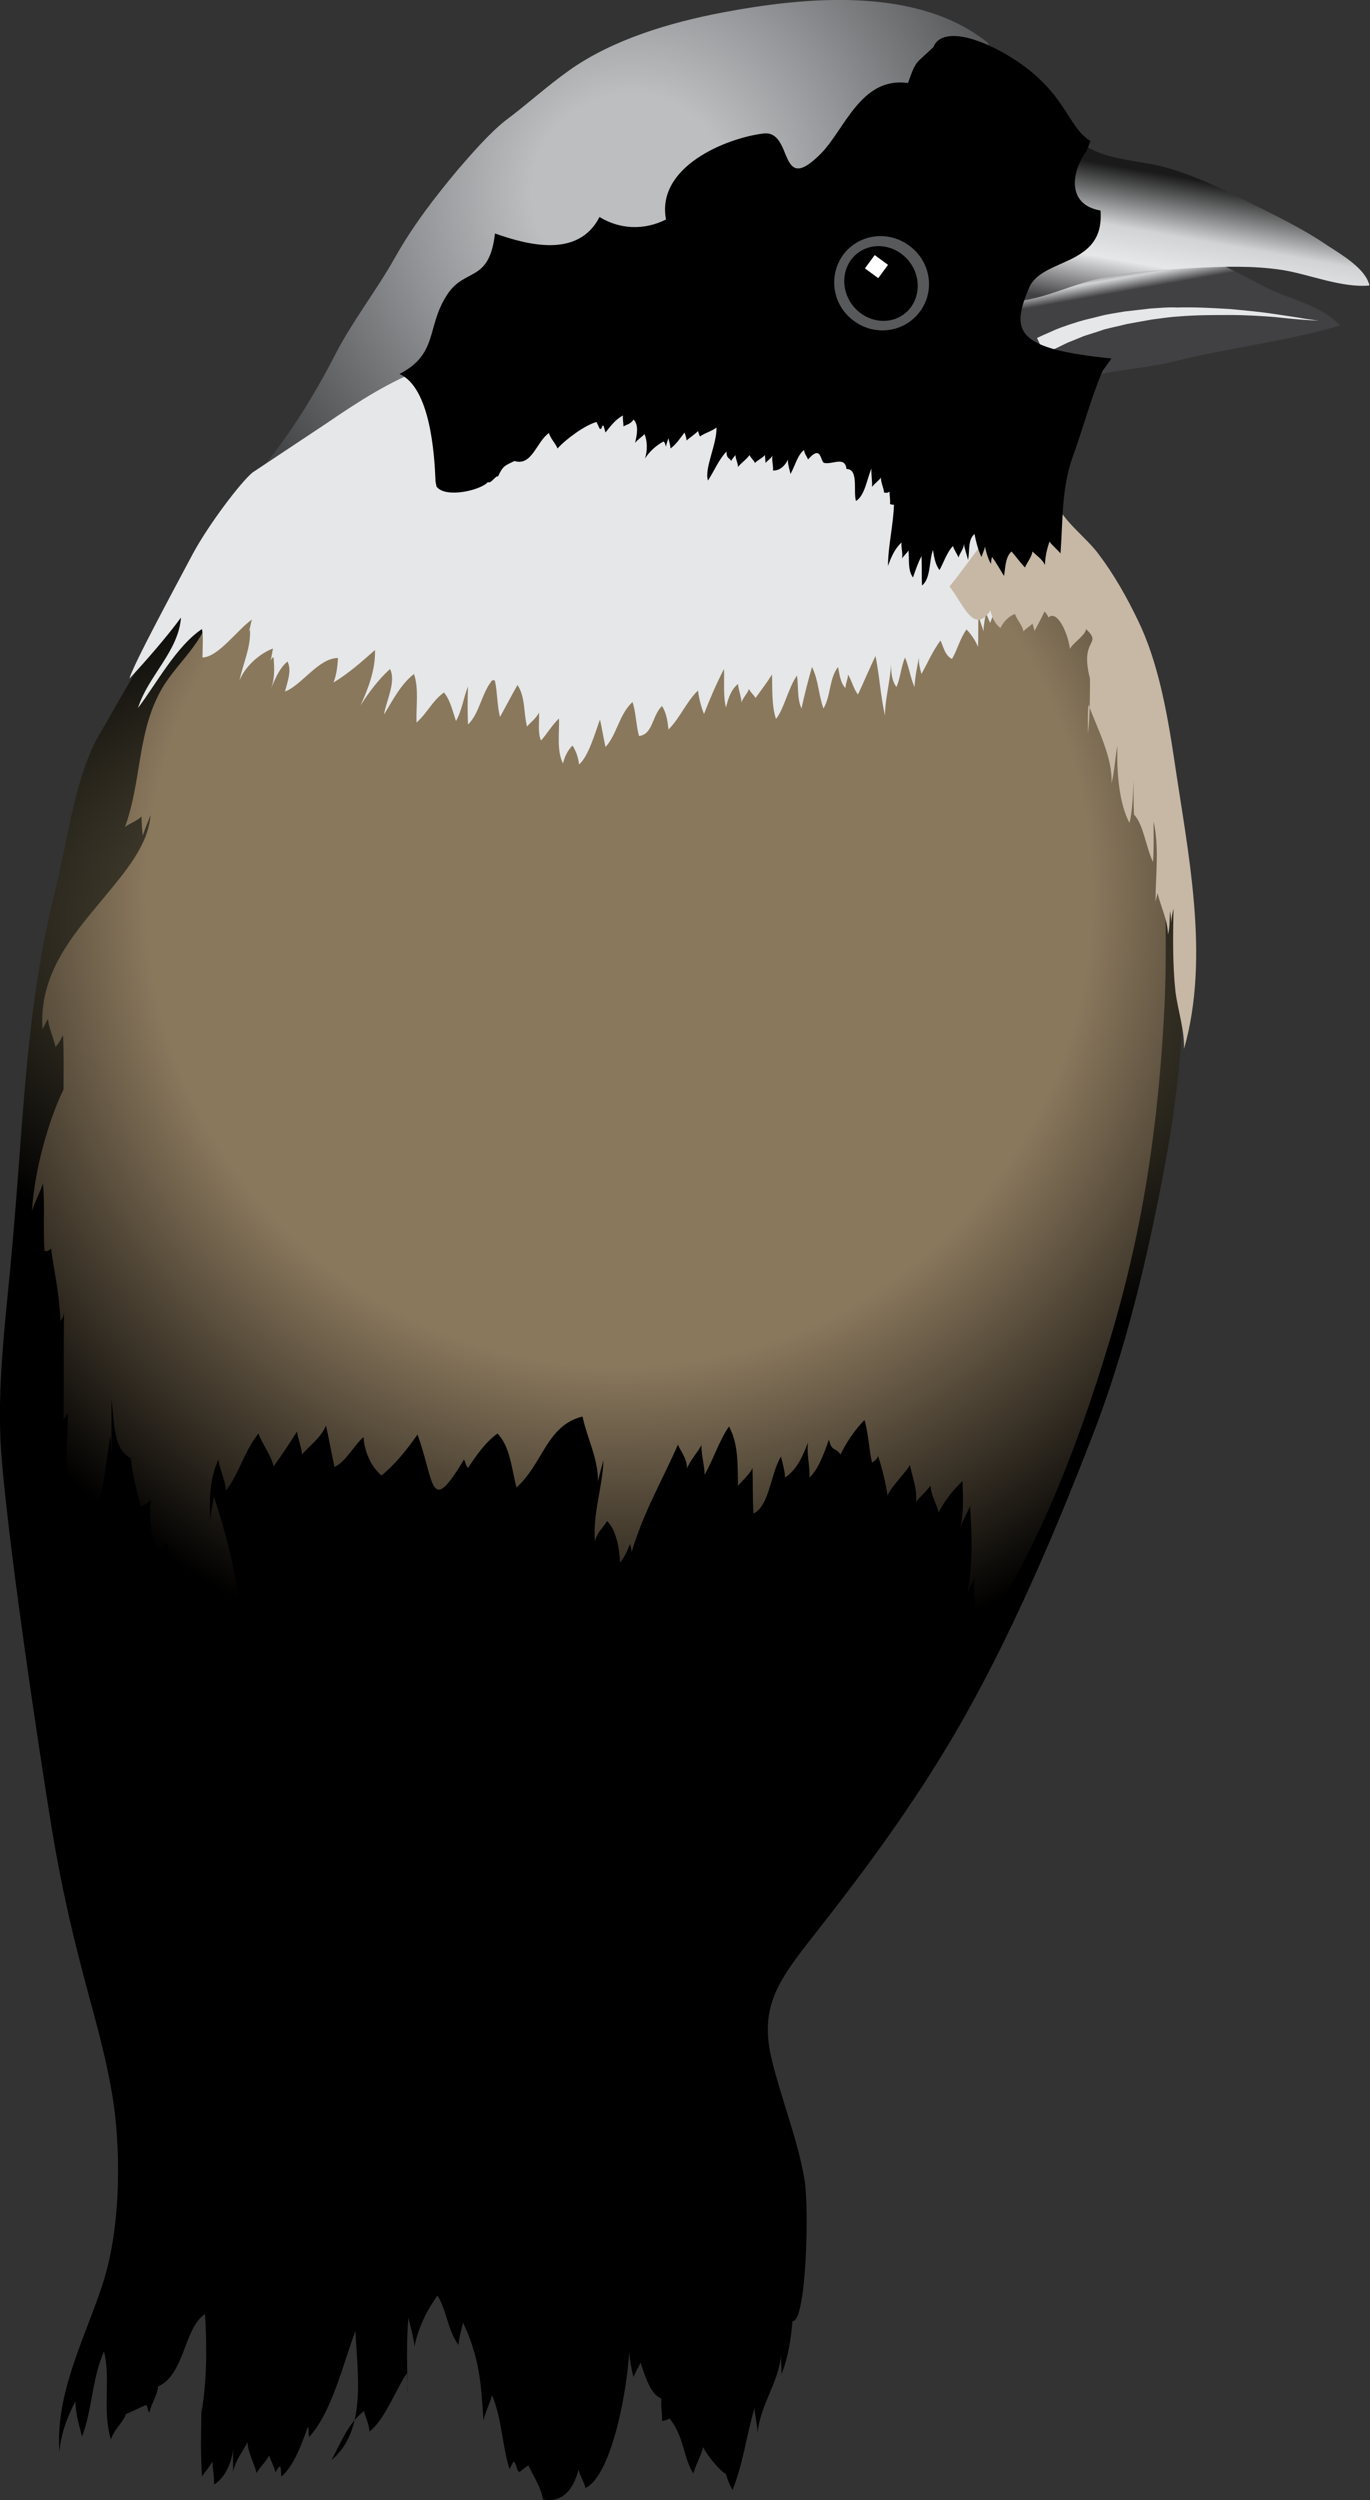
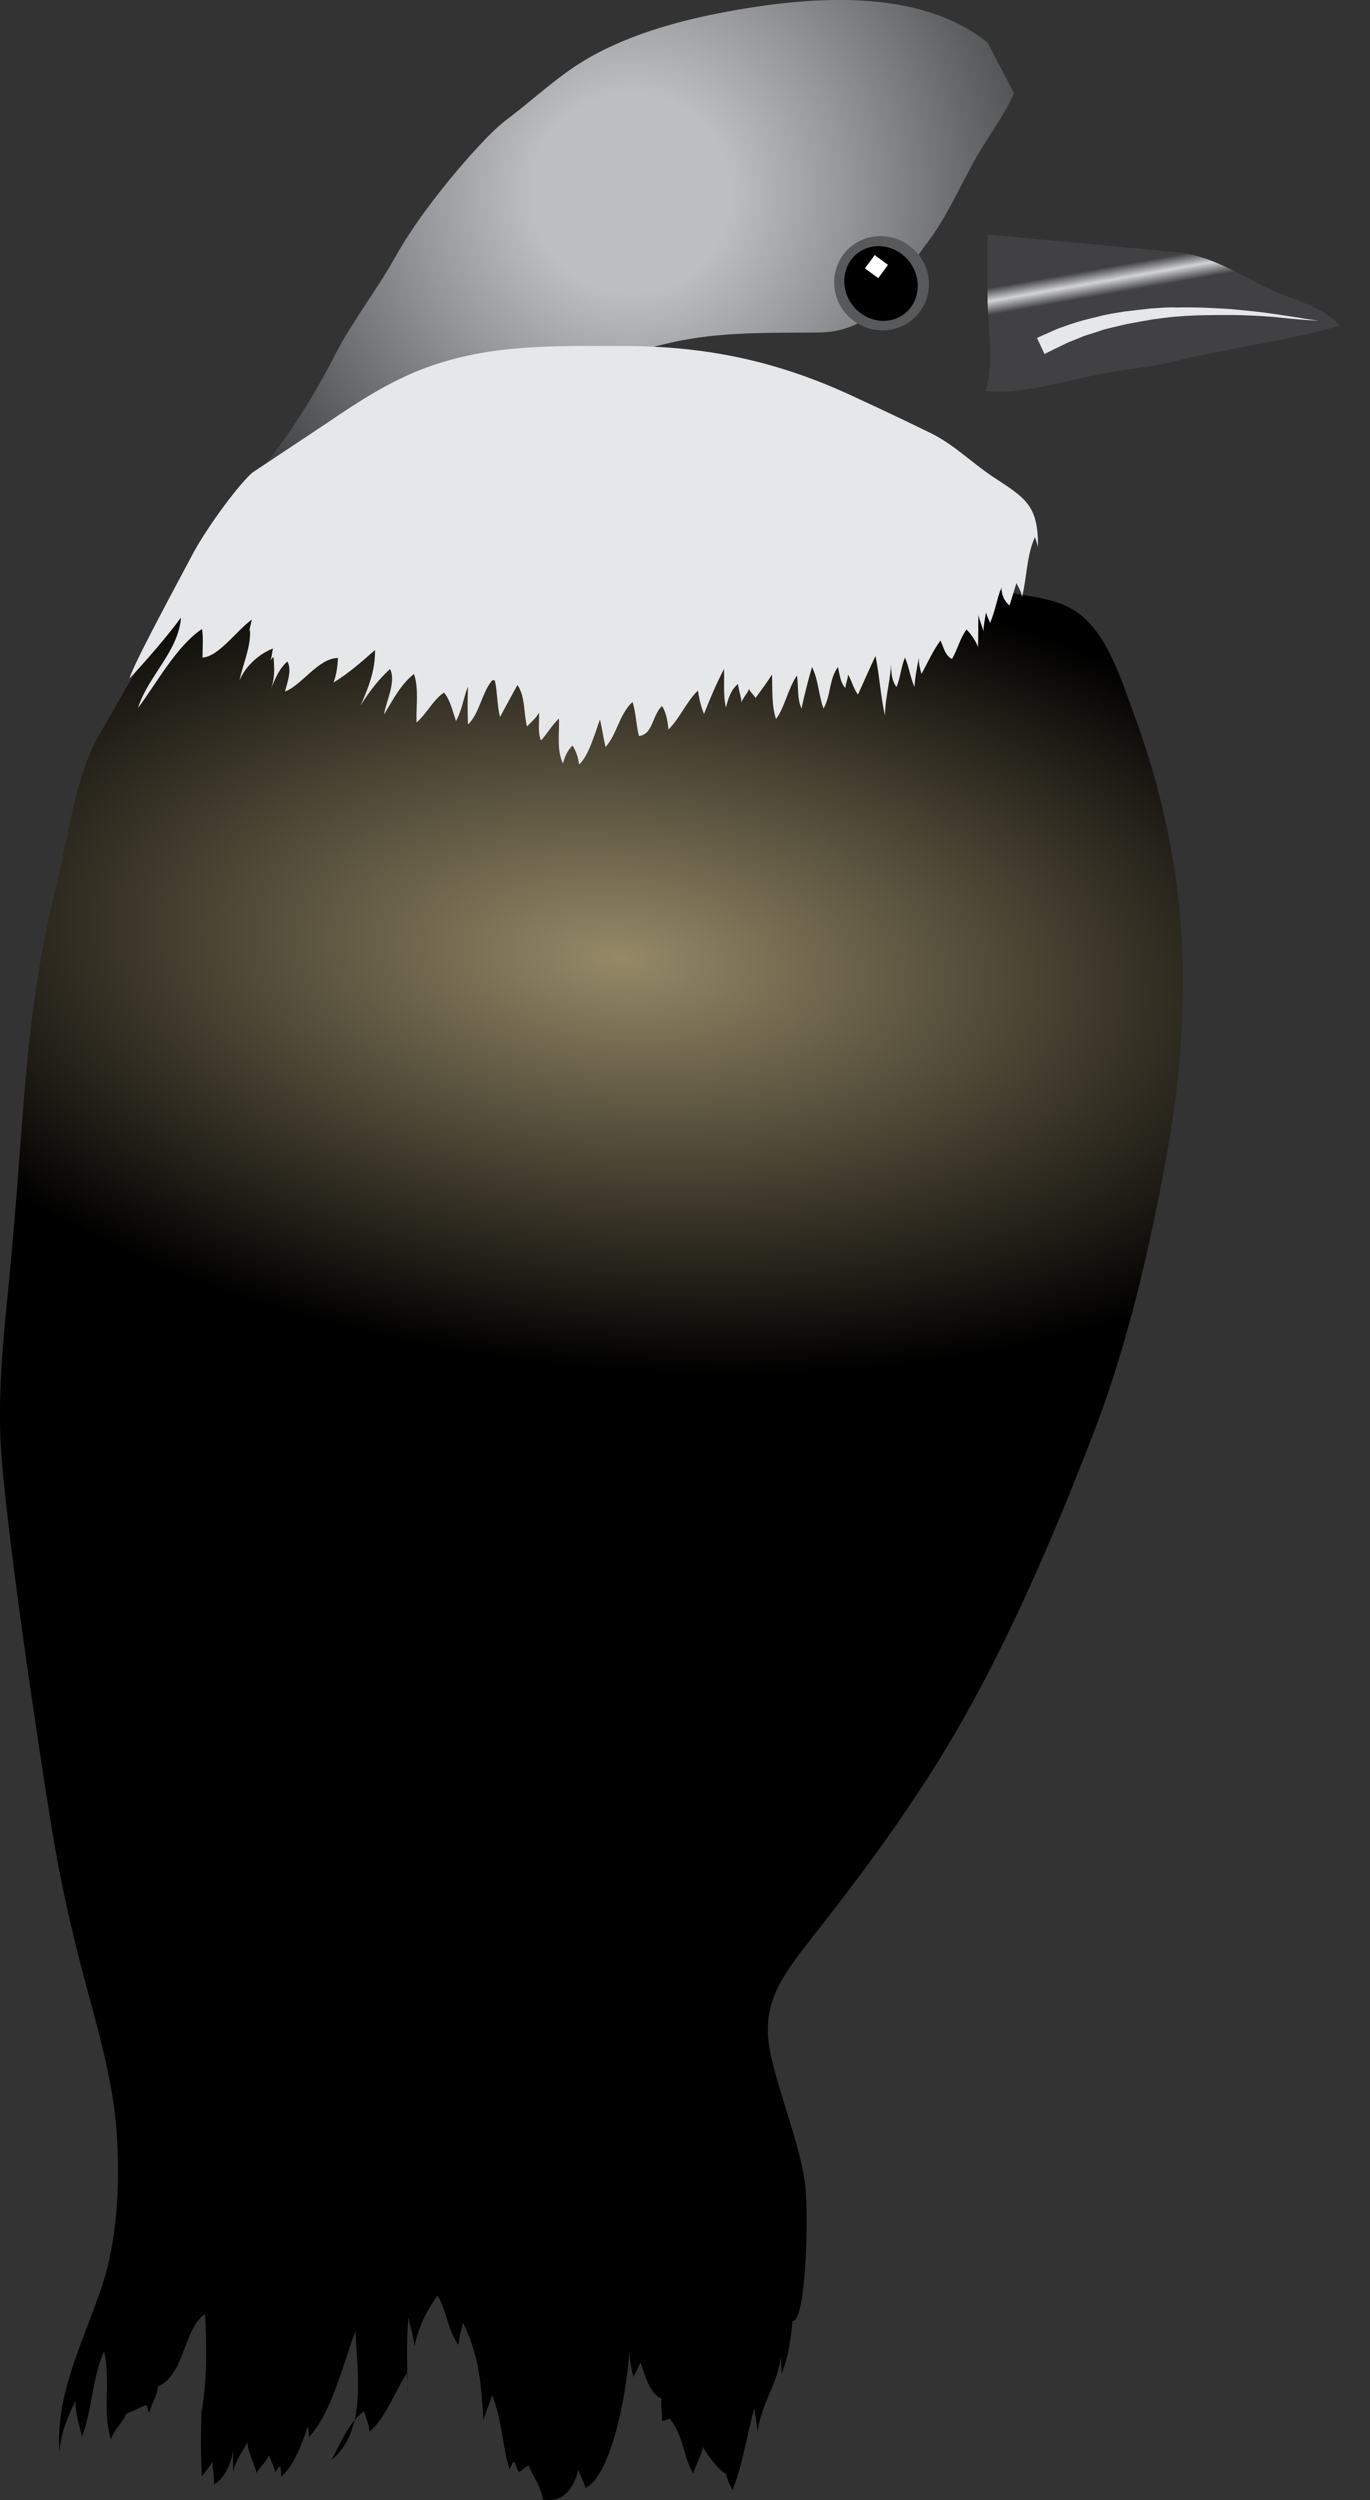
<svg xmlns="http://www.w3.org/2000/svg" xmlns:ns1="https://ian.umces.edu/media-library/" x="0px" y="0px" width="274" height="500" viewBox="0 0 274 500" xml:space="preserve">
  <rect x="0" y="0" width="274" height="500" fill="#333333" stroke="none" />
  <title>Po'ouli (melamprosops phaesoma)</title>
  <desc>
    <ns1:title>Po'ouli (melamprosops phaesoma)</ns1:title>
    <ns1:descr>Adult Hawaiian black-faced honeycreeper standing </ns1:descr>
    <ns1:scene>
      <ns1:contains>honeycreeper, bird, hawaii, melamprosops</ns1:contains>
      <ns1:when>2015-01-01</ns1:when>
    </ns1:scene>
  </desc>
  <g>
    <radialGradient id="ian_symbols_3a363783f498df54d93bfb86744beecd" cx="123.791" cy="191.637" r="292.585" gradientTransform="matrix(-9.346712e-02 0.996 -1.991 -0.187 516.958 104.212)" gradientUnits="userSpaceOnUse">
      <stop offset="0" style="stop-color:#958967" />
      <stop offset="0.281" style="stop-color:#000000" />
    </radialGradient>
    <path fill="url(#ian_symbols_3a363783f498df54d93bfb86744beecd)" d="M32.6,126.6c-4,4.4-9.1,14.2-12.5,19.9c-5,8.3-6.5,21.2-8.9,30.9c-6.1,24.5-6.3,44.4-8.7,71.3   c-1.1,13-3,26.4-2.4,39.5C1,304.8,7.7,349.5,10.4,366c4.6,27.5,9.9,38.6,12.3,54.6c1.1,7.3,2,23.7-2.3,36.6   c-3.5,10.6-9.4,21.6-8.5,33.2c0.2-3.5,1.6-7.1,3.2-10.2c-0.1,2.3,0.9,5.4,1.3,7.1c2.1-5.5,2-11.7,4.4-17c1.4,5.4-0.4,12,1.4,17.6   c0.5-1.9,2.4-3.4,3-5.1c0.8-0.3,2.6-1.2,4-1.8c0.5,0.4,0.2,1.1,0.7,1.5c0.3-1.7,1.6-3.4,1.7-5.2c5.4-2.4,5.1-11.6,9.4-14.5   c0.4,6.5,0.4,13.3-0.7,19.7c0-1.2,0-2.4,0-3.6c0,6.3-0.3,10.2,0.1,16.4c0.4-0.7,1.5-1.9,2.1-3c0,1.4,0.4,3.1,0.3,4.6   c2.3-1.4,3.6-4.5,3.9-7.5c-0.2,1.7,0,3.4-0.1,5c0.6-2.6,1.8-3.8,2.9-6c0,2,1.6,4.8,1.8,6.2c0.6-1.1,1.9-2.2,2.5-3.5   c0.2,0.5,1.2,2.7,1.3,3.4c0.2-0.5,0.5-0.9,0.9-1.3c0.3,0.7,0.1,1.3,0.3,2.1c2.5-2.2,4-6.4,5.3-10c0.2,0.6,0.1,1.4,0.2,2.1   c4.6-4.9,6.8-14.7,9.3-21.2c0.3,8.2,2.4,19.8-4.8,25.8c1.9-3.5,3.3-7.3,6.5-9.8c0.3,1.2,1,2.6,1.1,4.1c3.1-2.4,5.3-8.5,7.5-11.7   c0,1.7,0.2,2.6,0.1,4.3c0-5.1-0.3-10.3,0.2-15.4c0.1,0.7,1.1,4.2,1.2,5.8c0.7-3.7,2.5-7.3,4.6-10.2c1.9,3.1,2,6.9,4.2,9.9   c0.1-1.6,0.7-3.4,0.9-4.5c3.3,7,3.6,12,4.1,19.6c0.3-1.6,1.3-3.4,1.7-5.1c2,4.8,2,10,3.5,14.8c0.3-0.5,0.5-1,0.8-1.5   c0.7,0.4,0.5,1.8,1.2,2.1c0.6-0.4,1.1-1,1.8-1.3c1,2.2,2.5,4.3,2.9,6.8c3.9,0.7,6.1-2,7.1-6c0.2,1,1.2,2.7,1.4,3.7   c6-2.9,9.4-25,8.8-32.2c-0.3,3.3-0.1,6.7,0.8,10c0.4-1,1-1.9,1.4-2.9c1,3,2.1,6.5,4.2,7.2c-0.2,1.5,0.2,3.1,0.1,4.5   c0.5-0.1,1-0.2,1.5-0.5c2.9,3.4,2.8,8.1,4.8,11c0.2-1.3,1.6-3.6,1.9-5.3c1,1.9,3.4,4.8,4.6,5.4c0.3,1.2,0.8,2.3,1.3,3.2   c2.1-5.1,2.8-11,4.4-16.4c0.1,1.7,0.6,3.4,0.6,5.1c0.5-5.7,4.2-10.1,4.7-15.6c0,1.2,0.1,2.5,0.1,3.7c1.3-3.1,1.9-7,2.2-10.6   c2.7,0.5,3.4-22.2,2.4-28.3c-1.3-7.8-4.6-16-6.5-23.8c-2.6-10.5,1.1-15.8,8.1-24.7c10.4-13.2,20-26.2,28.6-40.9   c10.6-18.2,19.6-39.2,27.1-58.6c6.9-17.5,11.4-36.7,14.8-55c6-32,4.9-60.1-6.3-90.3c-2.4-6.5-5.2-15.8-11.1-20   c-4.7-3.4-10.4-3.1-15.7-4.6c-11.6-3.2-22-5.4-34.1-6.9c-29.2-3.5-58.1-7-87.4-3.6c-12.3,1.4-24.2,5.5-37.2,6.9L32.6,126.6z" />
    <radialGradient id="ian_symbols_8166bb172359e00431ca1ae31cbf7e2c" cx="123.791" cy="178.791" r="175.229" gradientUnits="userSpaceOnUse">
      <stop offset="0.539" style="stop-color:#8A785D" />
      <stop offset="0.916" style="stop-color:#000000" />
    </radialGradient>
-     <path fill="url(#ian_symbols_8166bb172359e00431ca1ae31cbf7e2c)" d="M42.1,120.3c0.2,7.1-6.4,11.7-9.7,17.4c-5,8.6-4,18.3-7.4,27.7c0.9-0.7,2.4-1.2,3.3-2.1   c0,0.7,0.2,4.3,0.3,3.7c0.4-1.3,1.2-3.1,1.5-4c-0.4,6-5.2,11.5-8.8,15.9c-5.8,7.1-13.6,15.2-12.8,26.9c0.3-0.4,0.8-1.6,1.1-2   c0.1,1.6,1.4,4.7,1.5,5.6c0.6-0.7,1.1-1.5,1.5-2.4c0.2,3.5,0.1,7.5,0.1,11.2c0.3-0.4,0.5-0.8,0.5-1.3c-3.5,6.7-6.4,17.6-6.8,25.3   c0.5-1.7,1.6-3.7,2.2-5.5c0.4,4.5,0,9,0.3,13.5c0.5,0.1,1-0.1,1.3-0.5c0.7,5,1.6,8.6,1.9,14.5c0.4-0.5,0.6-1,0.7-1.7   c-0.1,7.1,0,14.2-0.1,21.4c0.4-0.4,1-1.4,0.9-1.3c-0.1,5.3-0.8,11.9,0.5,16.8c0.8-0.5,1-0.7,1.8-1c0.3,1.9,2.1,4,2.4,5.8   c2.6-5.3,2.7-11.3,3.8-17c0.1,1.1,0.1,2.2,0.2,3.3c0-3.5,0-7.1,0-10.6c0.6,4.1,0.2,9.9,3.8,11.7c0.5,3.2,1.1,6.5,2.1,9.6   c0.8-0.2,1.5-0.6,1.9-1.3c-0.2,3.7-0.1,7.4,1.7,10.7c0.2-0.3,1.2-1.6,1.6-2.2c1,4.7,3,9.1,5,13.5c0.6-0.7,1.4-1.6,1.9-2.4   c0.9,4.7,1,9.7,3.3,14.1c1-2,2.6-3.6,3.3-5.9c0.1,1,0.1,2.4,0.1,3.4c2.9-8.7-1.5-23.1-4.2-31.8c-0.2,1.7-0.8,3.3-0.7,5.2   c-0.3-4.2-0.2-8.8,1.6-12.6c0.1,1.6,1.4,4.3,1.5,6.2c2.5-3.1,3.7-8,6.5-11.4c0.5,1.7,2.7,4.6,3,6.6c1.6-2.2,3.2-4.6,4.7-7   c0.2,1.5,0.9,3.1,1,4.6c1.3-1.6,3.7-3.2,4.8-5.8c0.6,2.7,1.1,5.6,1.7,8.3c2.2-1,3.8-4.2,5.8-6c0.2,3,1.5,5.9,3.6,7.7   c2.8-2.3,5.1-5.2,7.2-8.2c3.5,9.7,2.4,16.5,9.3,5c0.4,0.8,0.3,1.1,0.8,1.7c1.5-2.3,3.5-5.2,5.9-6.9c2.6,2.7,2.8,7.1,3.8,10.8   c5.4-4.9,6-12.4,13.2-14.2c1,4.6,3.1,8.3,3.1,13c0.3-1.4,0.7-2.9,1.1-4.3c-0.2,5.5-2.2,10.8-1.7,16.3c0.5-2.1,1.6-2.6,2.4-4.1   c1.8,1.7,2.5,5.4,2.6,8.3c0.8-0.9,1.5-2.4,2-3.7c0.1,0.3,0.4,1.6,0.3,1.7c2.5-8.3,5.9-13.9,9.3-21.6c0.3,1.1,1.8,2.6,1.8,4.8   c0.6-1.6,2.4-3.6,2.9-4.7c-0.1,1.9,0.7,4.5,0.6,6c1.8-3.2,3-7,4.9-9.7c1.9,3.5,1.7,7.5,1.8,11.9c0.6-0.9,2.2-2.1,2.9-3.6   c0.1,3,0,6.1,0.2,9.1c3.2-1.5,3.4-8,5.5-11.4c0.1,0.6,0.8,2.8,0.8,4.2c2.3-1.5,3.5-4.1,4.6-7c-0.3,2.2,0.4,4.8,0.3,7   c1.7-1.5,2.9-4.8,3.9-7.6c0.5,2.5,1.3,1.5,2.3,3c1.2-2.5,3-5.1,4.8-6.9c0.8,2.7,0.9,6,1.5,8.5c0.6-0.3,1-0.7,1.2-1.3   c0.8,2.3,1.6,5.7,1.9,7.9c0.9-2,3.5-4.4,4.5-6.1c0.4,2.3,1.5,4.8,1.2,7.4c0.6-0.9,2.3-2.3,2.9-3.3c0.1,2.1,1.4,4,1.6,5.4   c1.2-2.3,2.9-4.5,4.8-6.3c0.1,3.3,0.3,7-0.6,9.7c0.5-1.6,1.6-3.3,2.1-4.7c0.4,5.8,0.6,12.1-0.6,17.8c0.3-1,1.1-2.4,1.5-3.5   c-0.3,2.6,0.1,5.3,0.1,7.8c0.3-0.6,0.5-1.3,0.8-2c0.1,1.6,0.8,3.4,0.8,5.1c11.1-16.9,19-37.4,25-57.2c7-22.9,10.1-44.2,11.3-68   c0.5-10.7,0.1-21.7,0-32.5c-0.1-10.5-3.3-16.3-7.3-24.8c-2.8-6.1-2.3-15.7-6.2-21.2c-10-14.1-26.1-6.2-42.8-3.9   c-39.4,5.4-80,3.9-119.7,3.9L42.1,120.3z" />
    <radialGradient id="ian_symbols_5763d01fb50f92544d6278efd8581260" cx="126.168" cy="38.656" r="125.332" gradientUnits="userSpaceOnUse">
      <stop offset="0.158" style="stop-color:#BCBEC0" />
      <stop offset="0.35" style="stop-color:#939598" />
      <stop offset="1" style="stop-color:#000000" />
    </radialGradient>
    <path fill="url(#ian_symbols_5763d01fb50f92544d6278efd8581260)" d="M197.5,8.5c-14-11.2-36.1-9.2-53-6c-10.5,2-22,5.4-30.7,11.6c-4.5,3.2-8.4,6.8-12.7,10   c-3.2,2.5-6.9,6.8-9.5,9.8C87,39.4,82.6,45.1,79,51.5c-3.7,6.6-8.5,12.7-11.9,19.3c-4.1,8-9.3,16.5-14.9,23   c1.7-0.9,3.5-1.4,5.3-2.2c0.2,0.1,0.3,0.3,0.2,0.5c0.9-0.6,1.4-0.6,2.3-0.6c1.4,2,4.8,1,7.1,0.7c0,0.2,0.1,0.5,0.1,0.7   c0.2,0,0.4-0.1,0.6-0.2c0.1,0.9,0.6,1.1,0.9,1.8c0.6-0.3,1.4-0.4,1.9-0.7c0.2,0.4-0.1,0.7,0.1,1.1c0.6,0.2,1.3-0.1,1.9,0.1   c0,0.2,0.1,0.5,0.1,0.7c1.1-0.4,2.5-0.1,3.6-0.5c0,0.6,0.5,1.3,0.4,2.1c1,1.1,1,0.4,1.6,2c2.8-0.1,4.9-0.3,7.2-0.4   c1,0,1.9-1,2.9-1.1c0.2,0,0.2,1.1,0.6,1.1c1.5-0.2,2.8-0.3,4.1-1.1c0.1,0.2,0.2,0.5,0.2,0.7c3-0.2,7.3-2.5,8-5.8   c4.7-2.6,7.3-9.7,11-13.8c5.3-5.9,14.4-8.7,22-10.4c9.7-2.2,19.3-1.9,29.3-2c12.1,0,15.7-9.9,22.1-18.3c3.9-5.2,6.4-11.2,9.6-16.8   c2.4-4.2,5.7-8.5,7.5-12.8L197.5,8.5z" />
    <path fill="#E6E7E8" d="M50.5,94.5c-2.4,2-8.7,10.3-11.9,16.2c-3.5,6.6-12.1,22.5-12.7,25c3.1-3.3,7.7-8.6,10.3-12.2   c-0.5,6.8-6.6,11.7-8.6,18.1c3.7-4.9,7.7-12.4,12.8-15.8c0.3,1.8,0.1,3.8,0.1,5.7c3.2-0.1,7-5.6,9.9-7.6c-0.3,0.8-0.3,1.7-0.7,2.5   c0.1-0.2,0.2-0.3,0.3-0.5c0.2,3.6-1.4,6.8-2.1,10.2c1.1-2.8,4-5.4,6.7-6.4c-0.2,0.8-0.2,1.5-0.5,2.4c0.2-0.3,0.3-0.5,0.6-0.7   c0.2,2.2,0.3,4.5-0.6,6.5c0.9-2,1.7-4.2,3.4-5.6c0.9,1.8,0,4-0.5,6c3.3-1.2,6.7-6.7,10.6-6.7c-0.1,1.7-0.3,3.4-0.9,4.9   c3-1.8,5.7-4.2,8.3-6.5c0.1,3.9-1.3,7.6-2.9,11.1c1.7-2.7,3.6-5.2,5.9-7.3c1.3,2.5-0.8,6.5-1.2,9.1c1.8-2.9,3.3-6,6-8.1   c1,2.9,0.4,6.5,0.5,9.7c2.1-1.8,3.2-4.4,5.5-6c1.3,1.6,1.7,3.7,2.4,5.7c1.2-2.1,1.5-4.7,2.4-6.9c-0.1,2.5-0.1,5.1,0,7.6   c2.3-2.2,2.7-6.2,4.8-8.8c0.2-0.1,0.5-0.1,0.6,0.1c0.5,2.4,0.4,4.8,1,7.2c1.1-2,2.3-4.3,3.5-6.4c1.6,2.4,1.2,5.6,1.9,8.3   c0.7-0.8,1.9-1.7,2.4-2.8c0.1,1.8-0.3,4,0.4,5.6c1.2-1.3,2.2-3.1,3.6-4.4c0.1,2.9-0.5,6.4,0.8,9c0.3-1.3,0.9-2.6,1.9-3.6   c0.7,1.1,1.2,2.5,1.3,3.8c1.9-1.6,3.2-6.3,4.2-9c0.4,1.8,0.7,3.7,1.1,5.5c2.3-2.5,2.7-6.5,5.4-9c0.7,2.1,0.7,4.6,1.3,6.8   c2.8-0.3,2.6-4.1,4.6-6c0.9,1.4,1.1,3,1.3,4.7c2.3-2.3,3.6-5.6,5.9-7.8c0.2,1.6,0.6,3.2,1.2,4.7c1.2-3.1,2.5-6.1,4-9   c0.1,2.5-0.2,5.4,0.4,7.7c0.4-1.7,1-3.6,2.4-4.7c0.1,1.2,0.7,2.7,0.7,3.7c0.3-1,1.2-1.8,1.5-2.7c0.3,0.7,1,1.2,1.3,1.8   c1.1-1.5,2.3-3.1,3.3-4.7c0.1,2.9-0.1,6.2,0.8,8.9c1.7-2.2,2.4-6.1,4.2-8.7c0.3,2,0,4.7,0.9,6.6c0.6-2.8,1.3-5.5,2.1-8.3   c1.3,2.6,1.3,5.6,2.3,8.3c1.5-2.6,1.1-5.9,2.9-8.3c0.3,1.4,0.5,3.3,1.5,4.2c0-0.9,0.5-1.8,0.5-2.7c0.8,1.3,1.1,2.9,2,4   c1.2-2.6,2.3-5.2,3.5-7.7c0.8,3.9,1,8,1.9,11.9c0-3.9,1.4-7.9,1.2-11.7c0,2-0.1,4.5,1.1,6c0.8-1.9,0.9-4,1.7-5.9   c0.8,1.9,1.1,4.1,1.9,5.9c0.1-2,0.5-3.9,0.9-5.9c-0.1,1.2,0.2,2.2,0.5,3.3c1.2-2.2,2.3-4.7,3.8-6.7c0.6,1.3,0.9,3,2.3,3.7   c1.1-1.9,1.6-4.1,2.9-5.9c0.9,0.9,1.8,2.2,2.3,3.5c0.1-2.1,0-4.3,0.1-6.4c0.2,1.1,0.8,2.4,1,3.3c0-1.3,0.3-2.5,0.5-3.8   c0.2,0.8,0.6,1.4,0.8,2.1c1-2.2,1.4-5,2.3-7.1c0,1.4,0.5,2.7,1.6,3.6c0.5-1.5,0.9-3,1.4-4.5c0.2,0.6,1,1.6,1.1,2.8   c1-3.9,0.9-8.3,2.6-12c0.1,0.5,0.5,1.3,0.6,2.1c0.1-8.6-2.6-9.9-9.1-14.2c-4.2-2.8-7.6-6.3-12.2-8.6c-4.7-2.3-9.3-4.5-14.1-6.7   c-15.8-7.6-30.4-10.8-47.7-10.8c-13.8,0-26.3-0.4-39.2,4.3c-7.3,2.7-13.6,6.8-19.9,11.1L50.5,94.5z" />
    <linearGradient id="ian_symbols_4bf04201451709448d3cdc780e8e3d3c" gradientUnits="userSpaceOnUse" x1="232.77" y1="73.071" x2="227.245" y2="41.735">
      <stop offset="0.501" style="stop-color:#414042" />
      <stop offset="0.587" style="stop-color:#D1D3D4" />
      <stop offset="0.67" style="stop-color:#414042" />
    </linearGradient>
    <path fill="url(#ian_symbols_4bf04201451709448d3cdc780e8e3d3c)" d="M236,50.5c6.5,0.9,11.7,4.2,17.4,7.1c4.9,2.4,10.8,3.4,14.6,7.5c-10.7,3.2-22.1,4.4-33.2,7.2   c-4.8,1.2-9.8,1.5-14.6,2.5c-6.8,1.3-16.1,4.2-23.1,3.4c1.8-5.4,0.4-13.2,0.4-19c0-4.1,0-8.2,0-12.3L236,50.5z" />
    <path fill="#E6E7E8" d="M207.4,67.6c0,0,0.8-0.4,2.2-1c0.7-0.3,1.5-0.7,2.6-1.1c1.1-0.4,2.3-0.8,3.6-1.2c1.3-0.4,2.8-0.7,4.3-1.1   c1.5-0.4,3.1-0.6,4.8-0.9c1.7-0.2,3.4-0.4,5.2-0.6c1.8-0.1,3.6-0.3,5.3-0.2c3.6-0.1,7.1,0.1,10.5,0.3c3.3,0.3,6.4,0.6,9,1   c2.6,0.4,4.8,0.7,6.4,1c1.5,0.2,2.4,0.3,2.4,0.3s-0.9,0-2.4-0.1c-1.5-0.1-3.7-0.3-6.4-0.6c-2.6-0.2-5.7-0.4-9-0.4   c-3.3,0-6.8,0-10.3,0.3c-1.8,0.1-3.5,0.4-5.2,0.6c-1.7,0.3-3.4,0.6-5,0.9c-1.6,0.4-3.1,0.7-4.6,1.1c-1.4,0.5-2.8,0.9-4,1.3   c-1.2,0.5-2.2,0.9-3.2,1.3c-0.9,0.4-1.8,0.9-2.5,1.2c-1.4,0.7-2.2,1.1-2.2,1.1L207.4,67.6z" />
    <linearGradient id="ian_symbols_f84a75482e7a1c34f53677ca92e449a1" gradientUnits="userSpaceOnUse" x1="236.612" y1="66.102" x2="242.294" y2="33.873">
      <stop offset="5.626200e-02" style="stop-color:#414042" />
      <stop offset="0.358" style="stop-color:#E6E7E8" />
      <stop offset="0.559" style="stop-color:#D1D3D4" />
      <stop offset="0.921" style="stop-color:#1A1A1A" />
    </linearGradient>
-     <path fill="url(#ian_symbols_f84a75482e7a1c34f53677ca92e449a1)" d="M217.7,29.5c3.4,2.2,9.8,2.7,13.9,3.6c6.1,1.4,12.4,4.5,17.9,7.2c5.8,2.9,11,5.4,16,8.8   c2.9,1.9,7.6,4.6,8.4,8c-5.6,0.5-11.9-2.2-17.4-3.1c-5.9-0.9-11.8-0.7-17.8-0.4c-6.2,0.3-12.9,0.7-18.9,2.1   c-5.3,1.2-10.4,3.8-15.9,4.5c-0.3-5.2,0.1-10.3,0.8-15.4c0.7-4.9,2.9-11.4,2.7-16.2L217.7,29.5z" />
-     <path fill="#C6B8A5" d="M211,100.1c1.5,4.1,6.1,7.2,8.7,10.7c3.1,4.1,5.7,8.7,7.9,13.3c4,8.2,5.8,18.3,7.2,27.5   c2.7,18.6,7.3,39.6,2,58.2c0.1-3.9-1.2-7.6-1.7-11.4c-0.6-5.5-0.5-11.1-0.4-16.7c-0.3,1.3-0.5,2.5-0.4,3.9c0-1.2-0.1-2.2-0.3-3.4   c-0.1,1.6,0,3.3-0.4,4.7c-0.1-3-1.4-5.4-2.1-8.3c-0.1,0.6-0.3,1.2-0.4,1.8c0-5.2,0.8-11-0.4-16.1c0,2.7,0.1,5.4-0.1,8.1   c-1.4-2.9-1.9-7.5-3.8-9.5c-0.1-2.2-0.1-4.5-0.1-6.7c-0.1,2.7-0.2,5.8-0.8,8.4c-2.2-4.1-2.6-10.9-2.4-15.5   c-0.5,2.5-0.6,5.2-1.2,7.6c0.3-5.2-3-11.3-4.6-15.8c-0.2,1.9-0.1,3.9-0.1,5.9c0.4-3.9,0.4-7.8,0.4-11.7c0.1,0.1,0,0.8,0.1,1   c-2.4-8.7,2.6-6.9-0.9-10.3c0,1.2-2.9,3-3.2,4c-0.6-4-2.8-7.8-4.3-6.3c-0.2-0.5-0.5-0.9-0.8-1.2c-0.6,1.3-1.3,2.6-2,3.9   c-0.1-0.6-0.3-1.1-0.4-1.5c-0.4,0.5-1.4,1-1.8,1.6c-0.2-1.2-1.3-2.3-1.7-3.5c-1.2,0.4-2.3,1.5-2.9,2.8c-1.1-0.8-1.7-2.1-2-3.5   c-3.4,4.9-5.3-1.1-8.2-4.8c2.6-3.1,4.8-6.6,7.6-9.8c1.7-2,3-3.9,4.7-5.6c1.1-1.2,3.1-1.4,4.3-2.7L211,100.1z" />
-     <path d="M87.3,97.3c1.7,2.4,8.8,0.8,10.3-0.9c0.5,0.5,1.6-1.4,2-1.1c1-2.1,1.2-2.1,3.3-3.1c3.5,1.1,4.4-3.9,6.9-5.6   c0.2,1,1.4,2.2,1.7,3.1c1.6-1.8,5.5-4.7,7.8-5.3c0.2,0.4,0.4,0.8,0.6,1.3c0.6,0.4,0.3-0.6,0.8-0.6c0.1,0.3,0.3,1.1,0.4,1.4   c1-1.3,2.1-2.7,3.5-3.4c-0.1,0.7,0.1,1.5,0.1,2.2c0.5-0.4,1.4-0.4,2-1.4c1.1,1.1,0.7,3.1,0.3,4.7c0.4-0.6,1.4-1.2,1.9-1.8   c0.6,1.5,0.6,3.3,0.1,4.9c0.9-1.4,2.2-2.6,3.7-3.4c0.3,0.1,0.4,0.9,0.5,1c0.1-0.6,0.3-1.1,0.5-1.7c0,0.3,0.4,1.5,0.4,2.1   c1.1-0.8,1.9-2,2.8-3.2c0.1,0.3,0.4,1,0.4,1.6c0.3-0.3,1.9-1.4,2.3-1.9c0.1,0.4,0.2,0.7,0.4,1.1c0.9-0.7,2.3-1,3.3-1.8   c0.1,3.3-2.5,8.3-1.7,10.6c1.3-2,2.1-4.1,3.7-5.8c0,1.6,0.7,1.2,0.9,1.9c0.3-0.5,0.6-0.8,0.9-1.2c0,0.8,0.5,1.6,0.5,2.4   c0.4-0.6,1.9-1.7,2.3-2.4c0.2,0.5,0.9,1.1,1.1,1.6c0.4-0.5,1.5-1,2-1.6c0,0.5,0.1,1.1,0.1,1.6c0.2-0.3,1.2-1,1.4-1.5   c-0.2,0.9,0.2,2.1,0.1,3c1.4,0.1,2.5-1.1,3-2.2c-0.1,0.9,0.4,2.3,0.5,2.9c0.9-1.6,1.4-3.8,2.7-4.8c0.1,0.8,0.6,1.3,0.8,1.9   c2.8-3.2,2.4,0.6,3.3,0.7c1.7,0.3,4.1-1.4,4.4,1.2c2.5,0,1.3,4.5,1.9,6.4c1.8-1.1,2.2-4.5,3.1-6.5c-0.1,1.2,0.2,2.6,0.1,3.7   c0.4-0.6,1.4-1.3,1.8-1.9c-0.1,0.9,0.6,2.2,0.6,3c0.4,0.1,0.8,0.1,1.1-0.2c0,0.7,0.2,1.8,0.1,2.5c0,0,1,0.4,0.8-0.1   c-0.1,4.2-1.2,8.5-1.2,12.5c0.6-1.7,1.3-3.4,2.7-4.7c-0.1,1,0.3,2.2,0.1,3.2c0.3-0.5,1-1.1,1.3-1.6c0.2,1.8-0.2,3.9,0.9,5.4   c0.5-1.5,1-2.9,1.7-4.3c0.1,2,0,4,0.1,5.9c1.8-1.4,1.4-5.1,2.2-7.1c0.2,1.4,0.5,3,1.3,4c0.8-1.4,1.5-3.6,2.7-4.8   c0.2,0.8,0.9,1.7,1.1,2.3c0.3-1,1-1.6,1.1-2.7c0.1,1,0.6,2.2,0.8,3.2c0.4-1.8-0.1-4,1.3-5.2c0.3,1.5,0.7,3.2,1.4,4.6   c0.2-0.7,0.6-1.5,0.7-2.1c0.2,1.1,0.7,2.7,1.2,3.5c0-0.5,0.1-1,0.2-1.4c0.9,1.2,1.6,2.5,2.4,3.8c0.3-1.6,0.2-3.7,1.5-4.9   c0.9,1,1.8,2.3,2.7,3.2c0.4-1,1.3-2,1.5-3.2c0.8,0.8,2,1.6,2.5,2.7c0-1.6,0.4-3.2,0.9-4.7c0.5,0.8,1.8,1.8,2.2,2.4   c0.5-6.8,0.2-13,2.4-19.2c2.1-5.8,3.6-11.6,6-17.3l1.8-2.5c-18.9-1.9-20.3-5.2-16.5-14.1c2.6-6.2,15.2-4.1,14.3-15.5   c-6.5-1.1-6.1-7.3-2.8-11.9l0.8-2c-4.8-2.8-4.8-10.3-17-17.4c-7.3-4.2-13.1-4.8-14.4-1.4c-3.6,3.5-3.4,2.4-5.1,7.2   c-9.4-1.3-12.6,9.2-17.4,14.1c-8.7,8.8-5.4-4.7-11.5-4c-7.4,0.9-21.5,6.6-19.5,17.2c-4.4,2.2-9.2,2-13.3-0.5   c-4.2,8.2-14.1,5.7-20.9,3.3c-1.2,10.2-6.2,6.6-9.8,12.6c-3.9,6.3-1.6,11.5-9.3,15.5c6.1,2.7,7,15.8,7.2,21.5" />
    <g>
      <path fill="#58595B" d="M184,62.3c-3.1,4.2-9,5-13.2,1.9c-4.3-3.1-5.2-9-2.2-13.2c3.1-4.2,9-5,13.2-1.9    C186.1,52.2,187.1,58.1,184,62.3z" />
      <g>
        <path d="M180.7,62.9c-3.2,2.3-7.8,1.4-10.3-2c-2.5-3.4-1.9-8.1,1.3-10.4c3.2-2.3,7.8-1.4,10.3,2     C184.5,55.9,183.9,60.6,180.7,62.9z" />
        <rect x="173.6" y="51.6" transform="matrix(0.592 -0.806 0.806 0.592 28.627 163.05)" fill="#FFFFFF" width="3.3" height="3.3" />
      </g>
    </g>
  </g>
</svg>